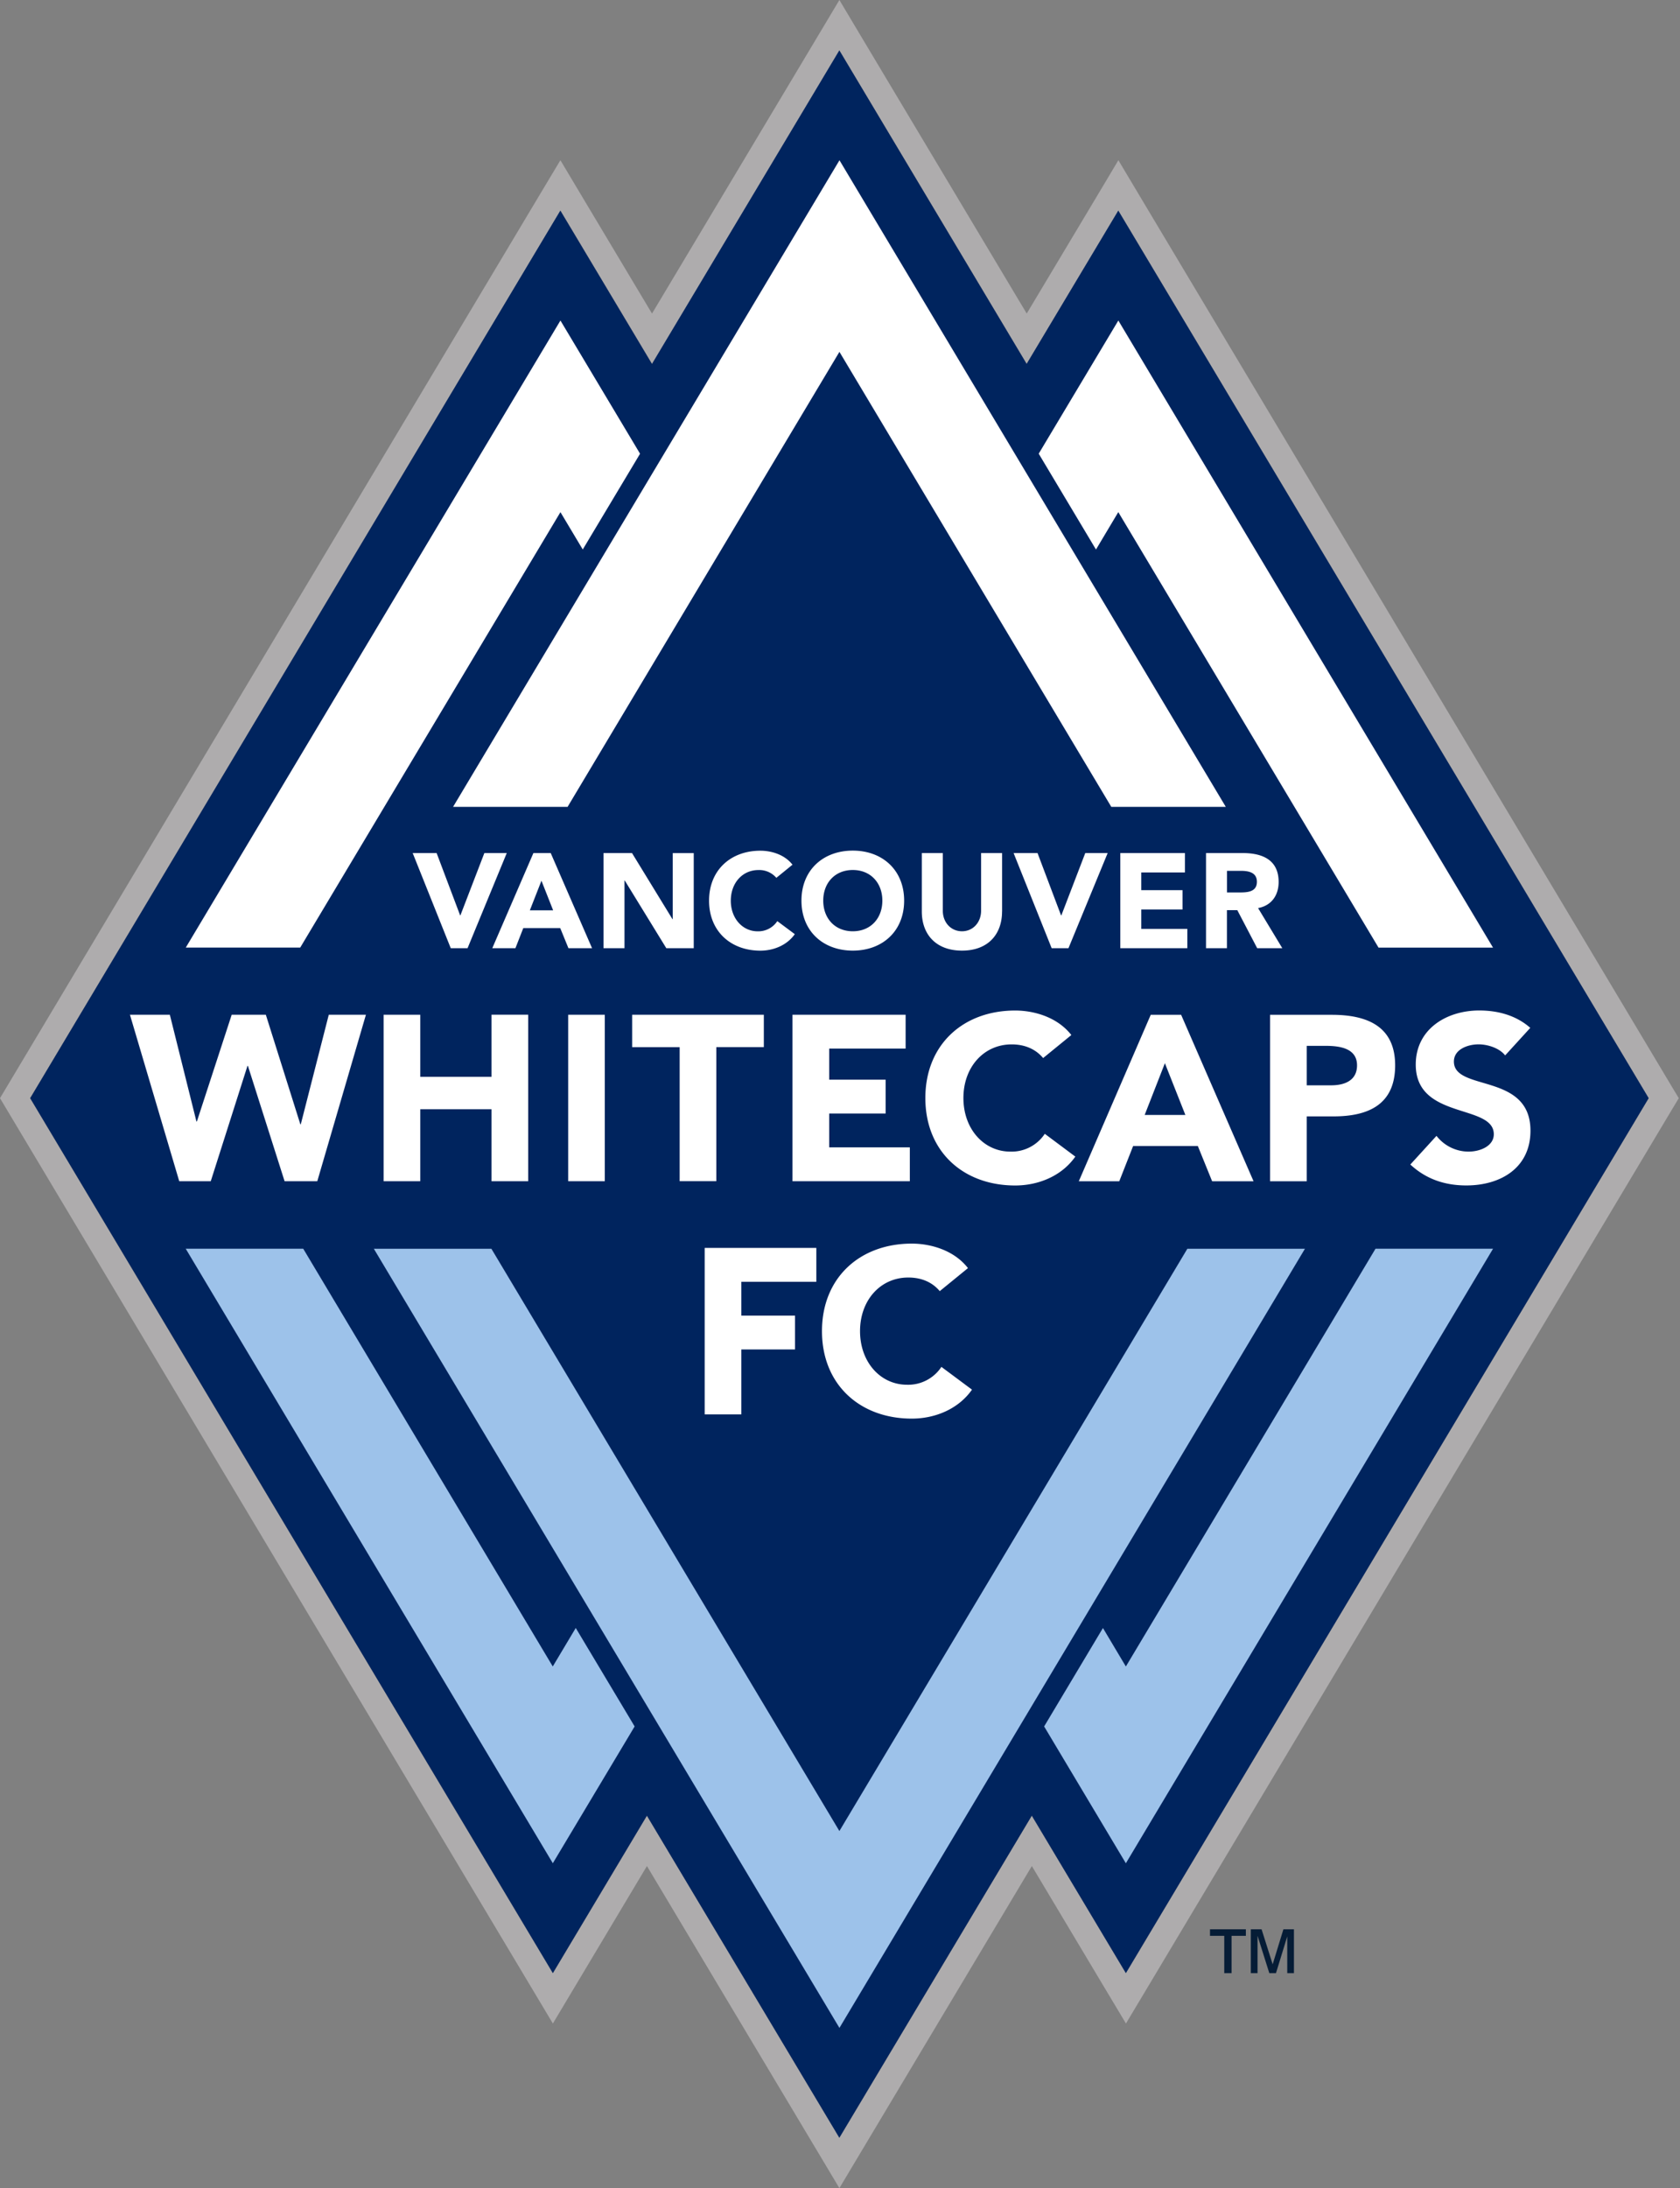
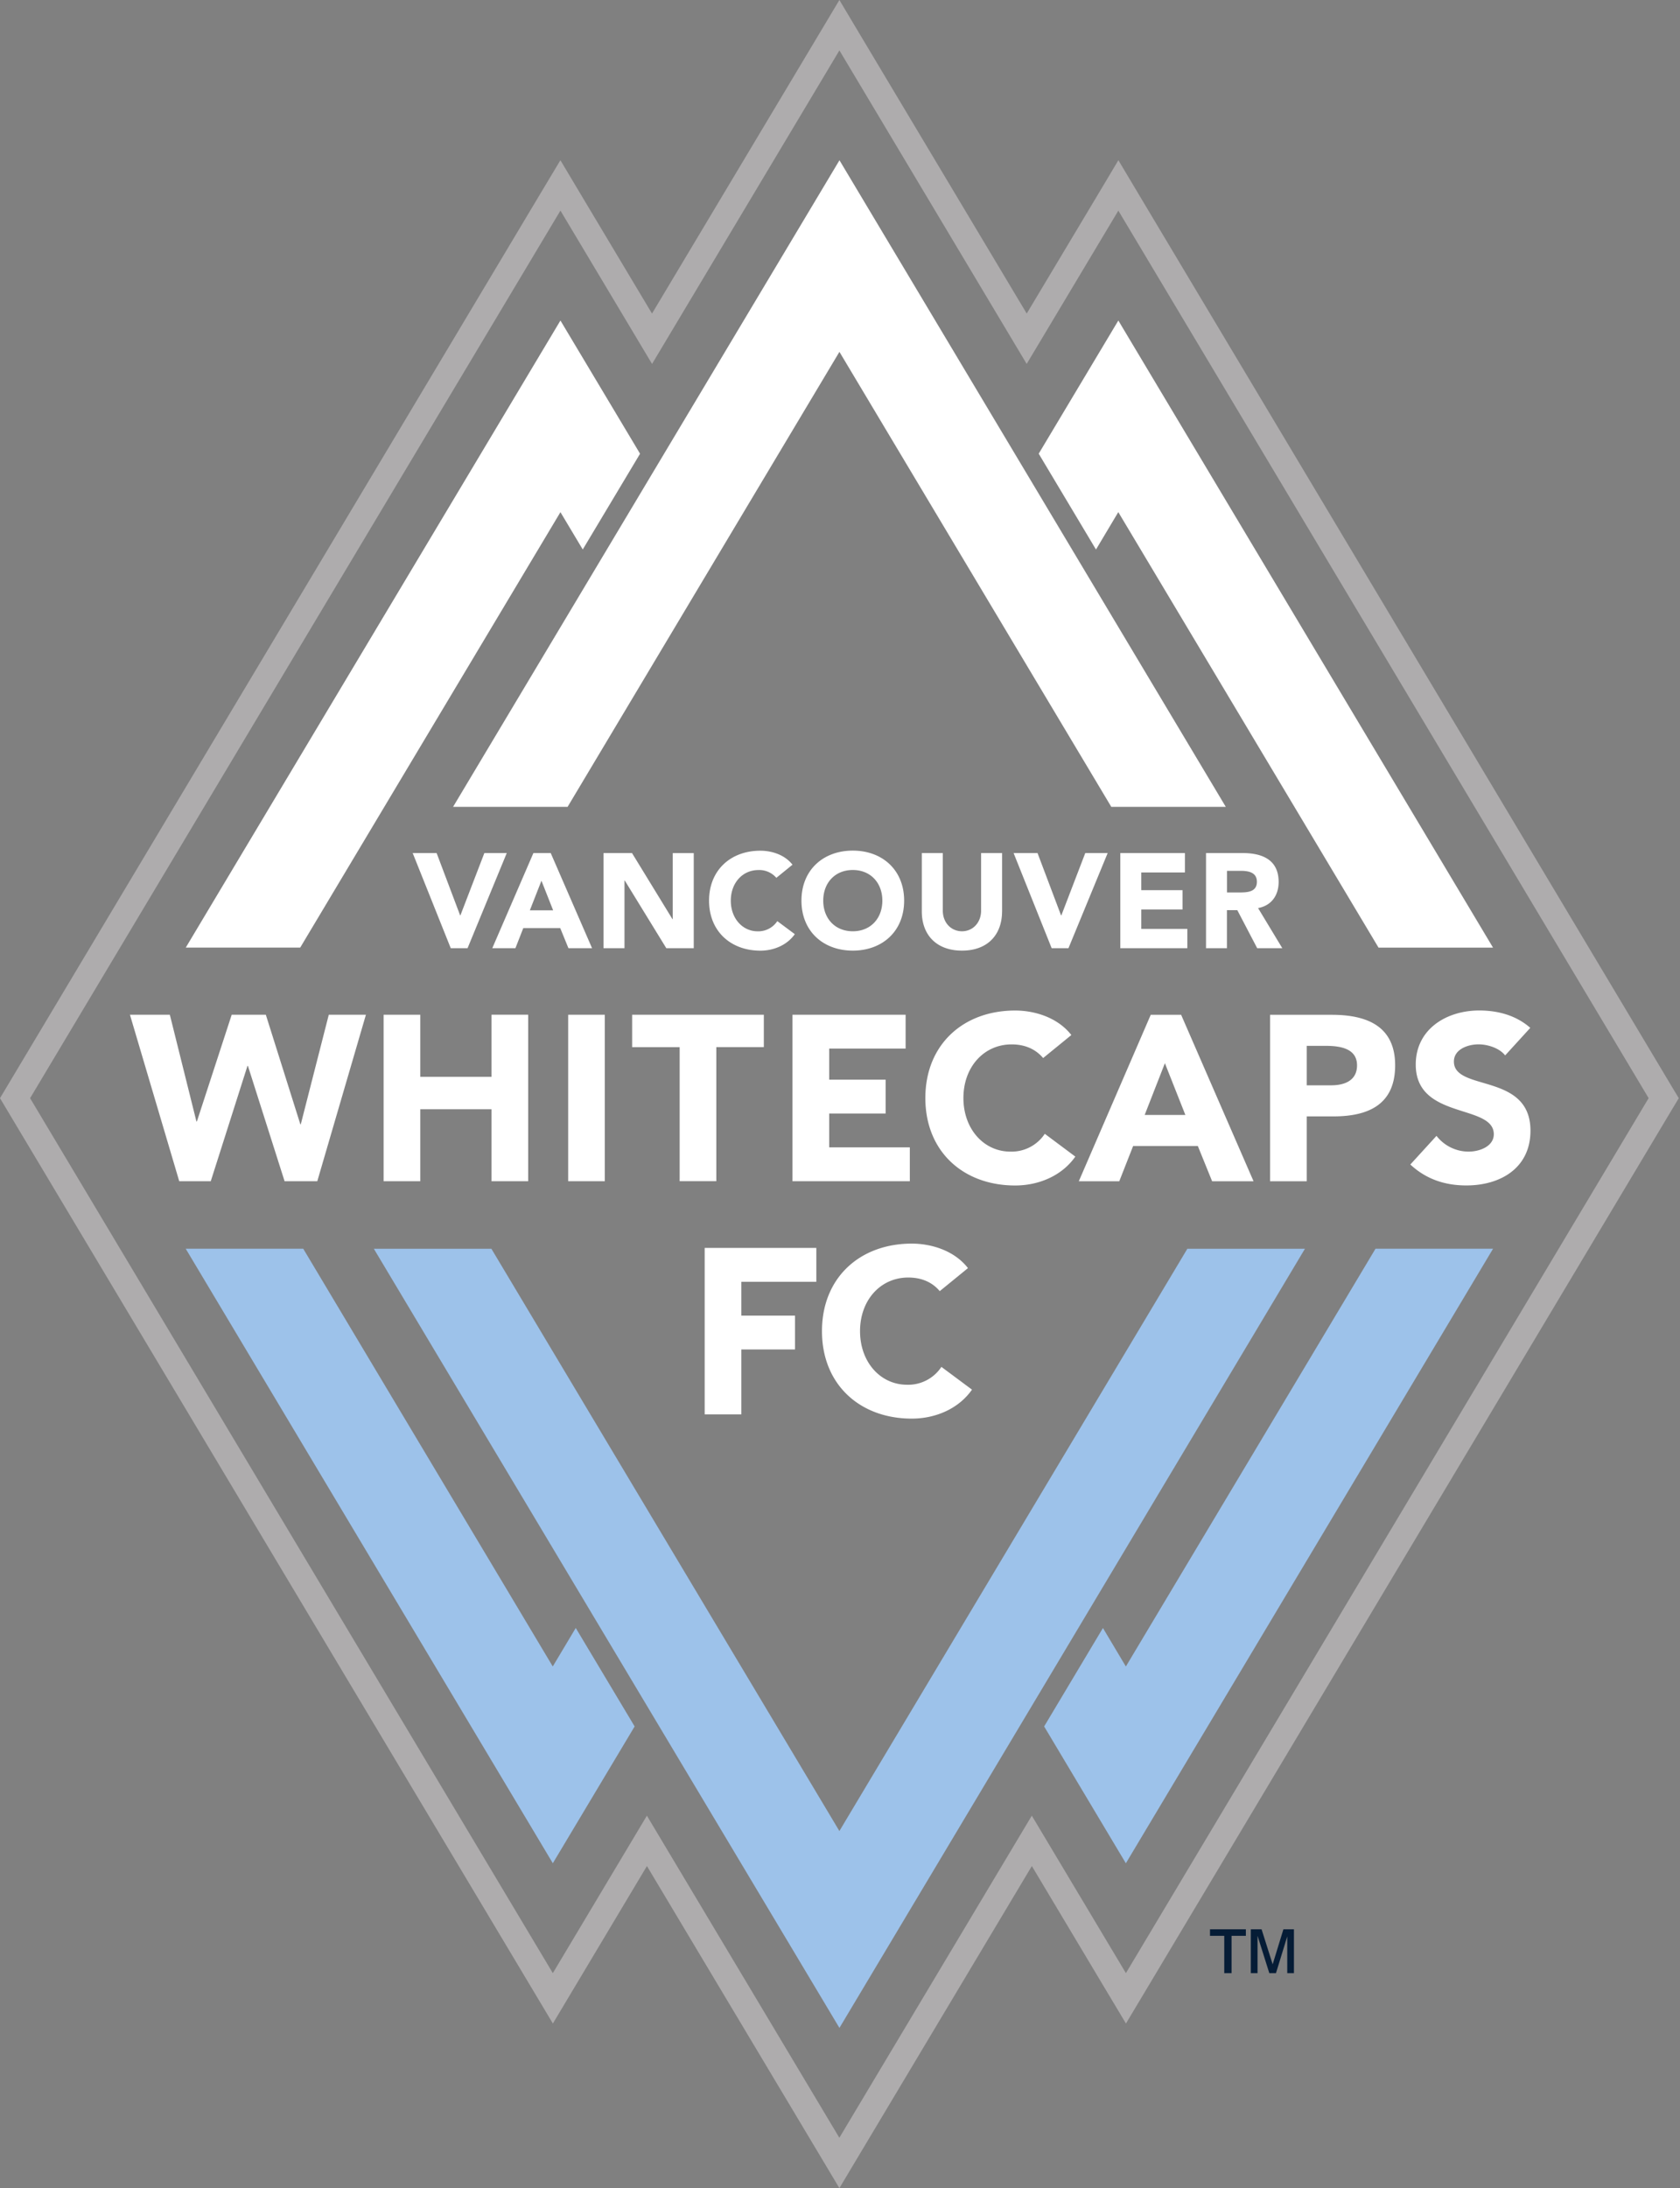
<svg xmlns="http://www.w3.org/2000/svg" width="384" height="500" fill="none">
  <rect width="100%" height="100%" fill="#808080" stroke="none" />
  <path fill="#AEACAD" d="m191.86 0-5.07 8.49-37.76 63.16-15.88-26.56-5.06-8.48-5.08 8.48L1.81 247.91 0 250.94l1.81 3.03L121.3 453.9l5.07 8.48 5.07-8.48 16.43-27.5 38.92 65.11 5.07 8.49 5.07-8.49 38.92-65.11 16.44 27.51 5.07 8.47 5.07-8.47L381.9 253.97l1.82-3.03-1.82-3.03L260.7 45.11l-5.07-8.5-5.07 8.5-15.88 26.54L196.93 8.5 191.86 0Zm0 11.51 42.81 71.65 20.95-35.03 121.21 202.8-119.48 199.94-21.51-35.98-43.99 73.6-43.99-73.6-21.5 35.98L6.88 250.94 128.1 48.12l20.94 35.04 42.83-71.65Z" />
-   <path fill="#00245E" d="m147.86 414.89 43.99 73.6 43.99-73.6 21.5 35.98 119.5-199.93L255.61 48.12l-20.95 35.03-42.81-71.64-42.83 71.65-20.94-35.04L6.9 250.94l119.47 199.93 21.5-35.98Z" />
  <path fill="#9DC2EA" d="M271.4 285.34 191.86 418.4l-79.54-133.05H85.45l106.42 178.04 106.4-178.04h-26.88ZM126.35 380.8l-57.04-95.46H42.45l83.91 140.42 18.7-31.26L131.6 372l-5.25 8.79Zm188.05-95.46-57.06 95.46-5.24-8.79-13.44 22.49 18.68 31.27 83.93-140.43H314.4Z" />
  <path fill="#fff" d="m255.62 73.24-18.2 30.43 13.09 21.9 5.1-8.55 59.48 99.51h26.17L255.62 73.24ZM42.46 216.53h26.16l59.48-99.5 5.1 8.53 13.1-21.88-18.2-30.44-85.64 143.29ZM129.73 184.38 191.87 80.4l62.14 103.97h26.17l-88.3-147.75-88.32 147.75h26.17ZM29.69 231.87h9.13l6.08 24.4h.1l7.96-24.4h7.8l7.89 25.04h.1l6.4-25.04h8.49l-11.12 38.05h-7.47l-8.38-26.35h-.11l-8.39 26.35h-7.2L29.7 231.87ZM87.68 231.87h8.38v14.19h16.29v-14.2h8.38v38.06h-8.38v-16.45H96.06v16.45h-8.38v-38.05ZM129.87 231.87h8.37v38.05h-8.37v-38.05ZM155.35 239.28h-10.86v-7.41h30.1v7.4h-10.86v30.64h-8.38v-30.63ZM181.15 231.87H207v7.74h-17.47v7.1h12.9v7.73h-12.9v7.74h18.43v7.74h-26.82v-38.05ZM238.43 241.77c-1.67-1.99-4.09-3.12-7.2-3.12-6.34 0-11.02 5.16-11.02 12.25 0 7.1 4.68 12.25 10.75 12.25a9.1 9.1 0 0 0 7.85-4.07l6.98 5.21c-3.17 4.51-8.54 6.6-13.75 6.6-11.89 0-20.53-7.78-20.53-19.98s8.64-20 20.53-20c4.24 0 9.61 1.46 12.84 5.6l-6.45 5.26ZM266.26 242.95l-4.62 11.82h9.3l-4.68-11.82Zm-3.22-11.07h6.93l16.56 38.05h-9.47l-3.27-8.06H259l-3.17 8.06h-9.25l16.45-38.05ZM298.68 248h5.6c2.94 0 5.9-1.02 5.9-4.56 0-3.93-3.97-4.46-7.2-4.46h-4.3V248Zm-8.38-16.11h14.13c7.91 0 14.46 2.52 14.46 11.55 0 8.92-6.07 11.66-14.08 11.66h-6.13v14.83h-8.38v-38.04ZM344.03 241.16c-1.34-1.71-4.04-2.52-6.08-2.52-2.36 0-5.63 1.08-5.63 3.93 0 6.92 17.5 2.46 17.5 15.8 0 8.49-6.81 12.51-14.66 12.51-4.9 0-9.2-1.44-12.8-4.78l5.98-6.55a9.32 9.32 0 0 0 7.3 3.6c2.74 0 5.8-1.3 5.8-3.97 0-7-17.84-3.24-17.84-15.92 0-8.11 7.04-12.36 14.51-12.36 4.3 0 8.44 1.13 11.67 3.97l-5.75 6.3ZM161.07 285.15h25.52v7.74h-17.14v7.74h12.27v7.73h-12.27v14.83h-8.38v-38.04ZM214.8 295.03c-1.66-1.98-4.07-3.11-7.2-3.11-6.34 0-11.02 5.16-11.02 12.25 0 7.1 4.68 12.25 10.75 12.25a9.1 9.1 0 0 0 7.85-4.08l6.99 5.2c-3.17 4.52-8.55 6.62-13.76 6.62-11.88 0-20.53-7.8-20.53-19.99 0-12.2 8.65-20 20.53-20 4.25 0 9.62 1.46 12.84 5.6l-6.45 5.26ZM94.34 194.93h5.46l5.38 14.25h.05l5.48-14.25h5.12l-8.96 21.74h-3.84l-8.7-21.74ZM123.76 201.25l-2.65 6.76h5.32l-2.67-6.76Zm-1.84-6.32h3.96l9.45 21.74h-5.4l-1.88-4.6h-8.44l-1.8 4.6h-5.29l9.4-21.74ZM137.95 194.93h6.51l9.25 15.11h.06v-15.1h4.8v21.73h-6.27l-9.5-15.47h-.06v15.47h-4.79v-21.74ZM177.45 200.59a5.13 5.13 0 0 0-4.11-1.78c-3.62 0-6.3 2.94-6.3 7 0 4.05 2.68 7 6.14 7a5.2 5.2 0 0 0 4.49-2.33l4 2.98c-1.82 2.57-4.9 3.77-7.87 3.77-6.79 0-11.73-4.45-11.73-11.42s4.94-11.42 11.73-11.42c2.42 0 5.5.83 7.34 3.2l-3.69 3ZM194.93 212.8c4.07 0 6.75-2.95 6.75-7s-2.68-7-6.75-7c-4.09 0-6.76 2.95-6.76 7s2.67 7 6.76 7Zm0-18.43c6.78 0 11.73 4.46 11.73 11.43s-4.95 11.42-11.73 11.42c-6.8 0-11.74-4.45-11.74-11.42s4.94-11.43 11.74-11.43ZM229.04 208.29c0 5.13-3.13 8.93-9.15 8.93-6.05 0-9.19-3.8-9.19-8.93v-13.36h4.8v13.17c0 2.67 1.84 4.7 4.39 4.7 2.51 0 4.36-2.03 4.36-4.7v-13.17h4.8v13.36ZM231.68 194.93h5.47l5.38 14.25h.06l5.47-14.25h5.12l-8.96 21.74h-3.84l-8.7-21.74ZM256.07 194.93h14.77v4.43h-9.98v4.05h9.43v4.42h-9.43v4.42h10.53v4.42h-15.32v-21.74ZM280.44 203.93h2.83c1.75 0 4.02-.06 4.02-2.43 0-2.19-1.97-2.51-3.71-2.51h-3.13v4.94Zm-4.78-9h8.4c4.46 0 8.2 1.53 8.2 6.6 0 3.04-1.62 5.4-4.7 5.97l5.54 9.17h-5.74l-4.55-8.7h-2.37v8.7h-4.78v-21.74Z" />
  <path fill="#051C36" d="M276.58 442.35h3.25v8.53h1.67v-8.53h3.27v-1.5h-8.2v1.5ZM290.9 448.87l-2.54-8.02h-2.46v10.03h1.54v-8.53l2.69 8.53h1.52l2.58-8.4v8.4h1.53v-10.03h-2.41l-2.46 8.02Z" />
</svg>